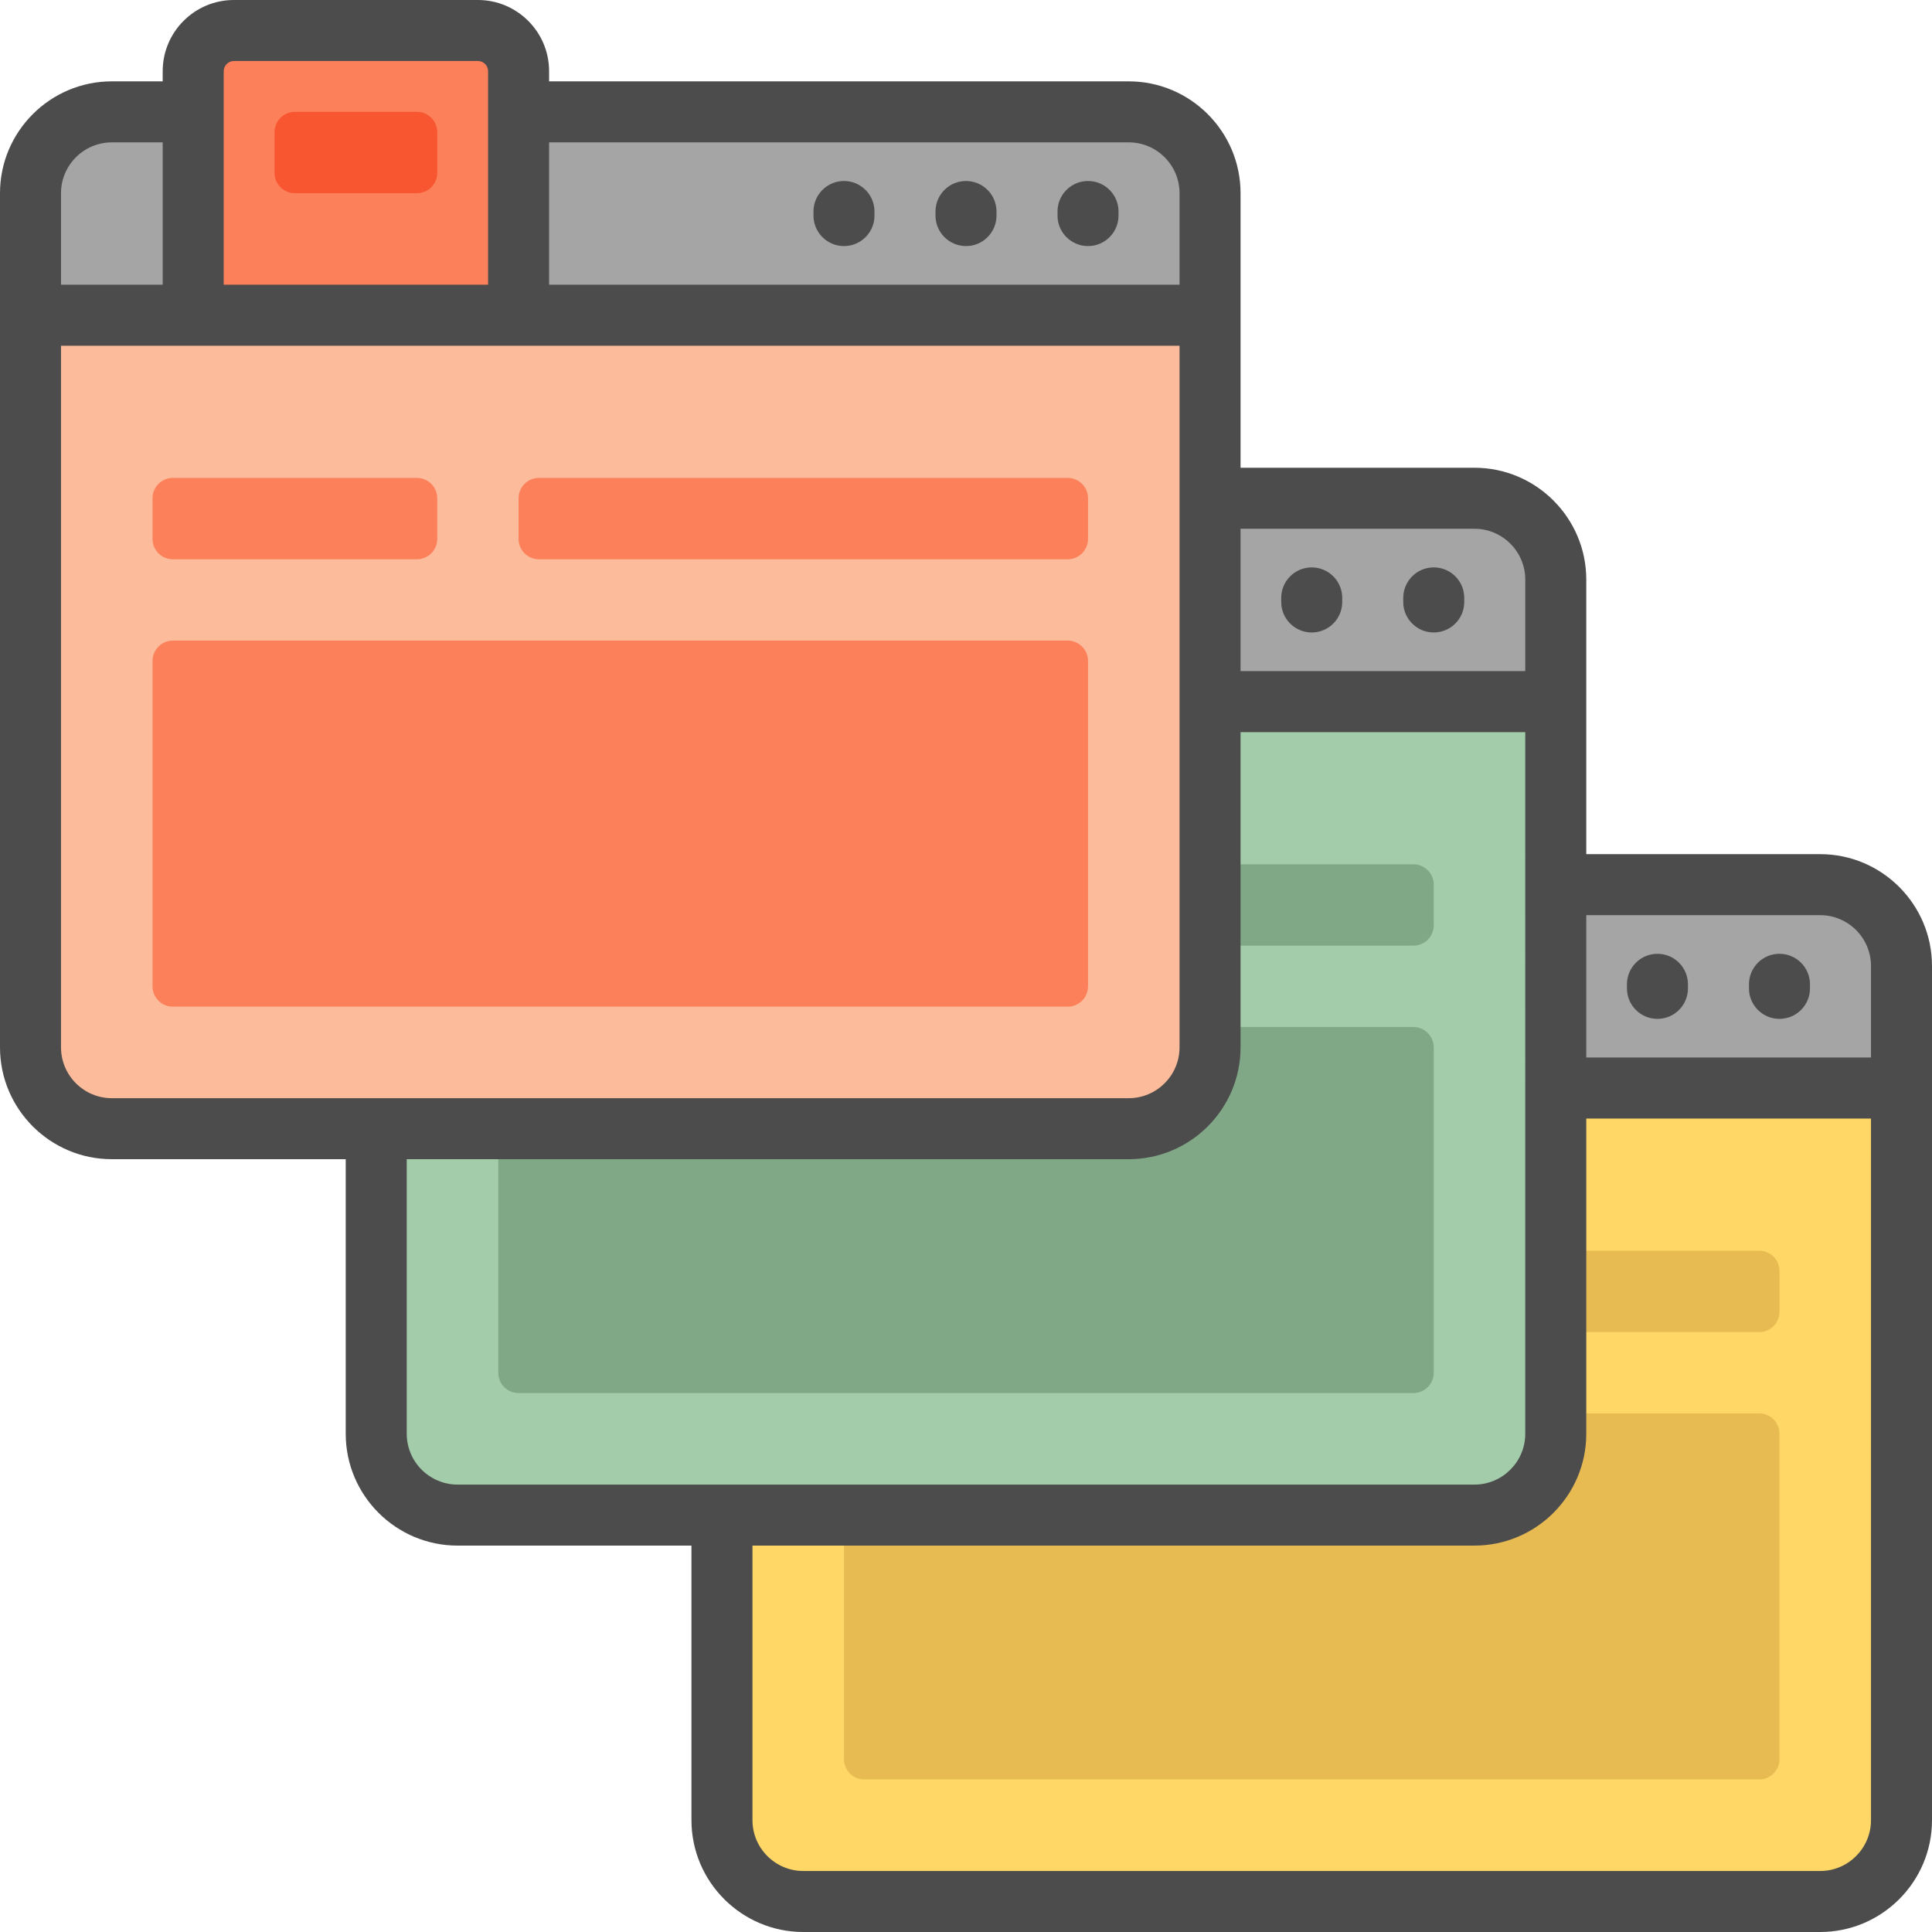
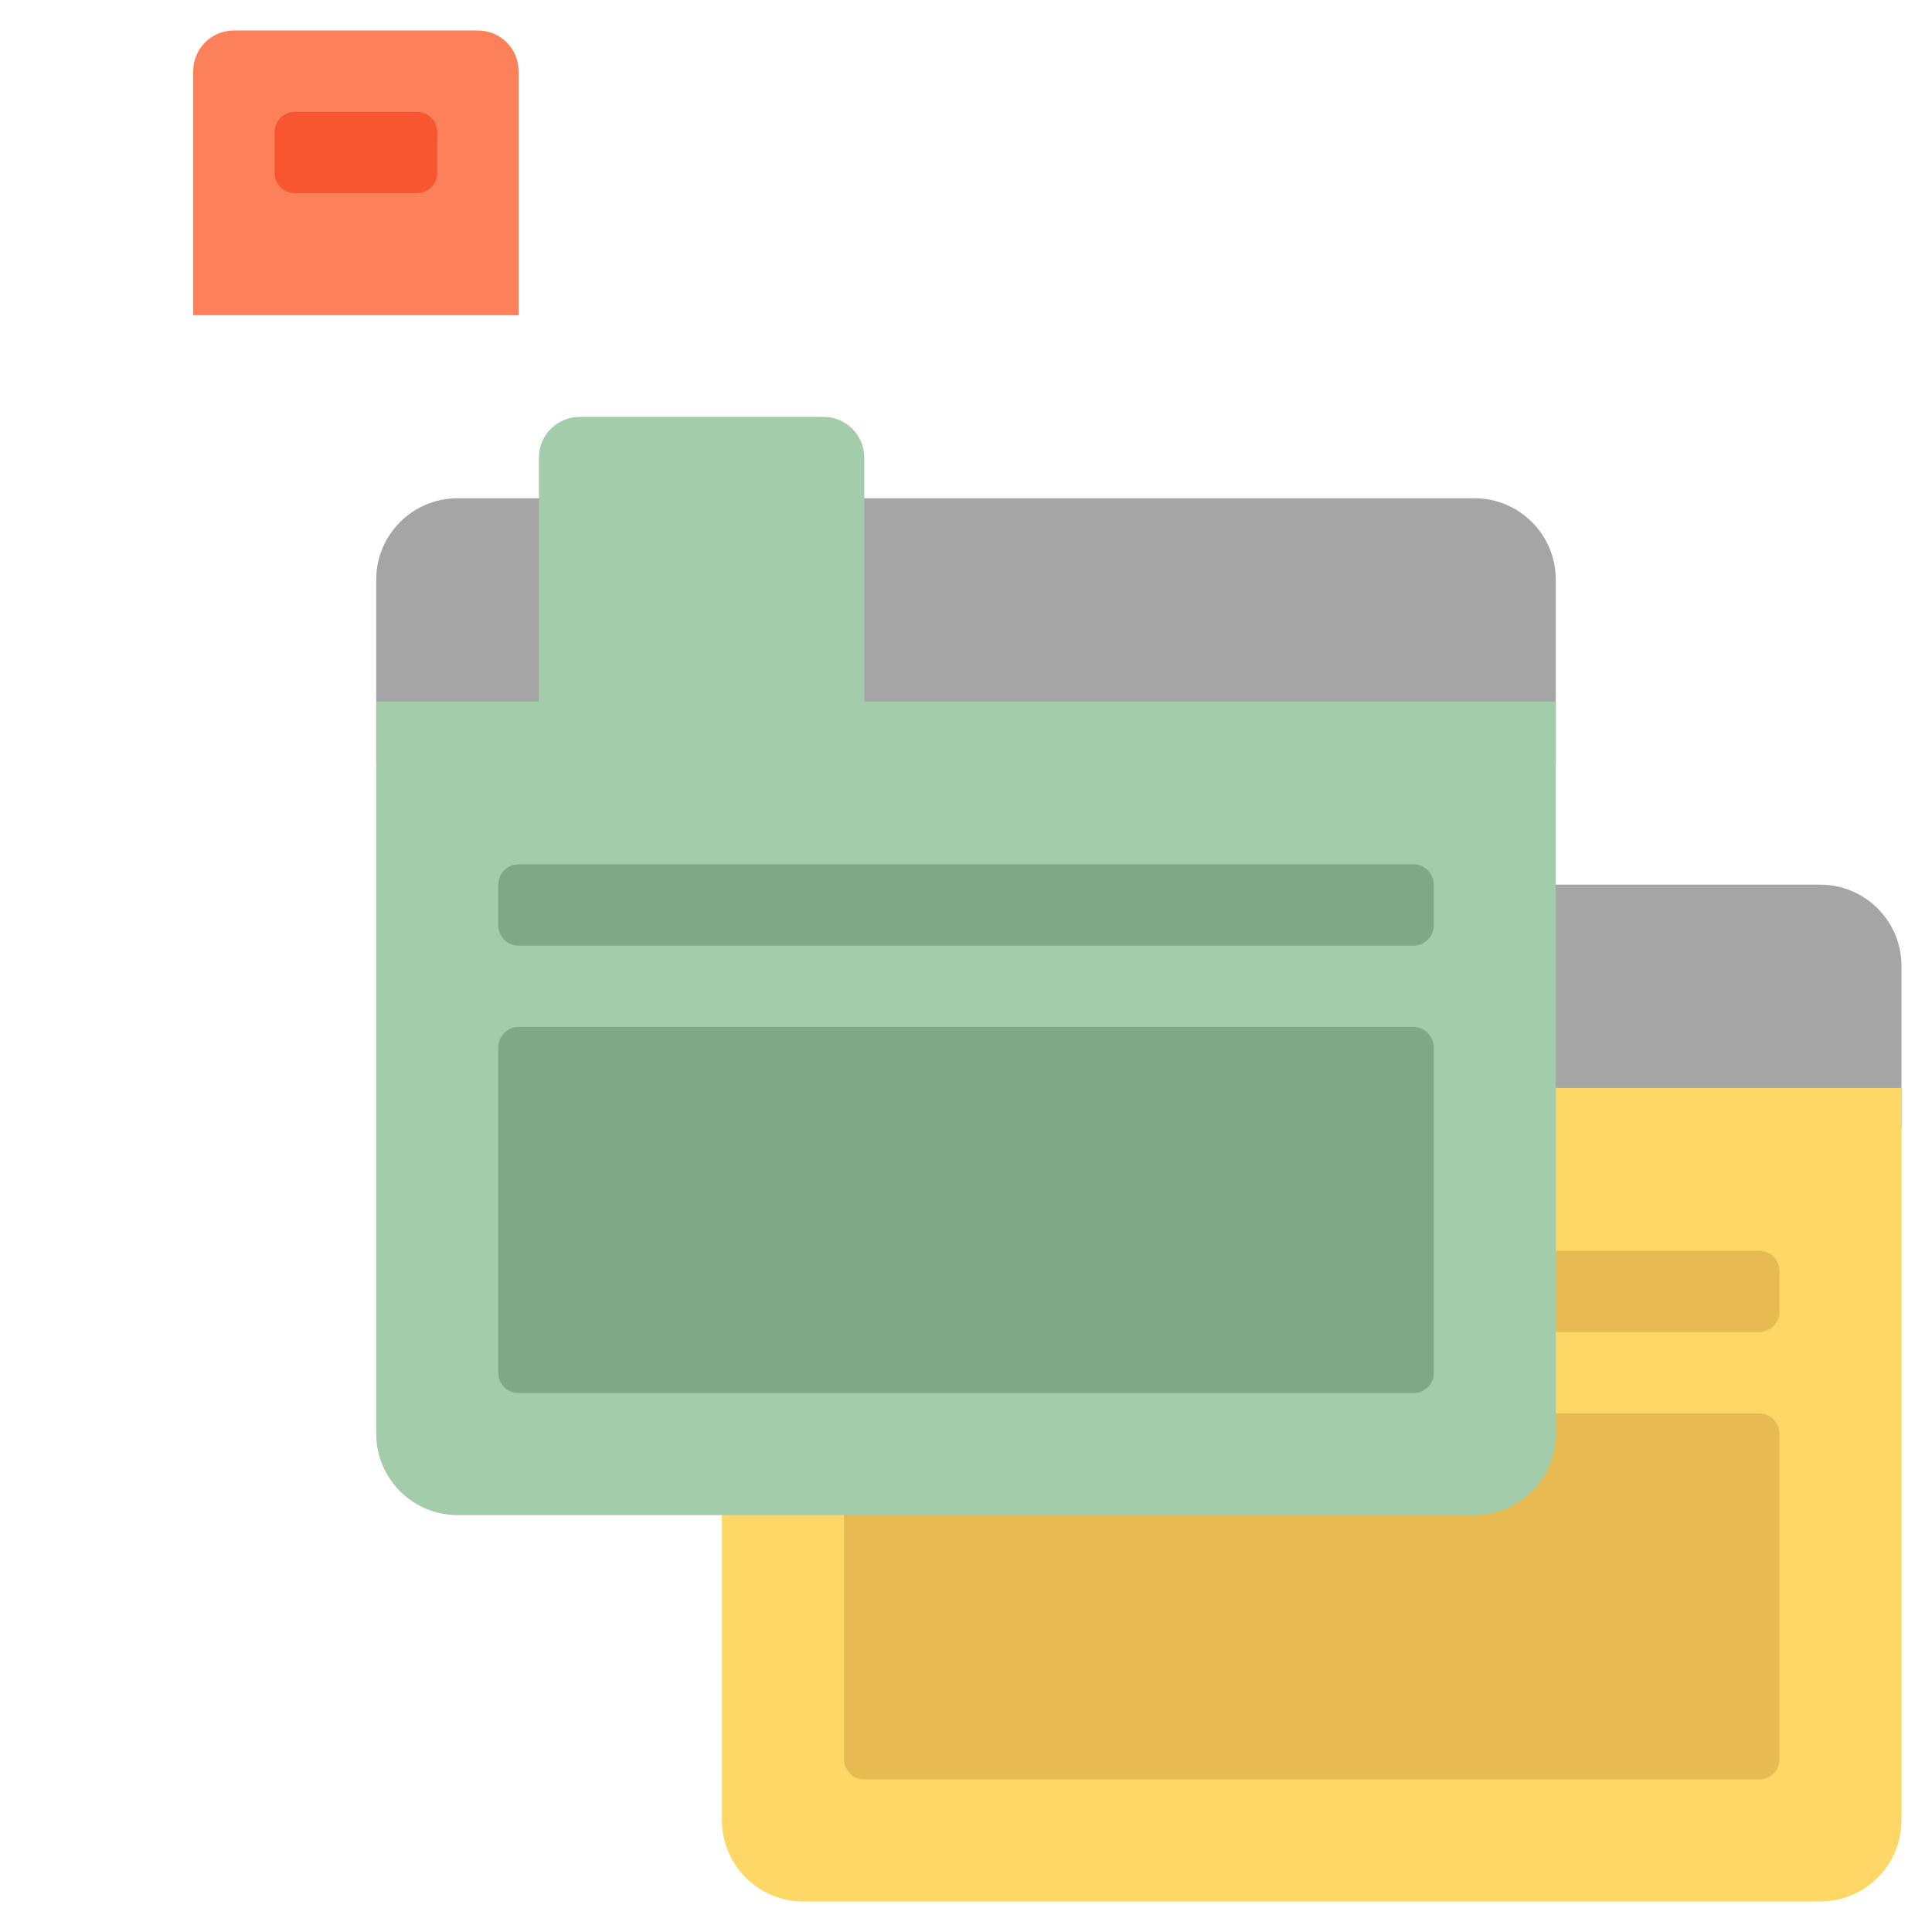
<svg xmlns="http://www.w3.org/2000/svg" height="800px" width="800px" version="1.1" id="Layer_1" viewBox="0 0 512 512" xml:space="preserve">
  <path style="fill:#A5A5A5;" d="M503.916,256v43.116H191.326V256c0-11.906,9.651-21.558,21.558-21.558h269.474  C494.264,234.442,503.916,244.094,503.916,256z" />
  <path style="fill:#FED766;" d="M503.916,288.337v194.021c0,11.906-9.651,21.558-21.558,21.558H212.884  c-11.906,0-21.558-9.651-21.558-21.558V288.337h43.116v-64.674c0-5.953,4.826-10.779,10.779-10.779h64.674  c5.953,0,10.779,4.826,10.779,10.779v64.674H503.916z" />
  <path style="fill:#E8BA52;" d="M466.189,471.579H229.053c-2.976,0-5.389-2.413-5.389-5.389v-86.232c0-2.976,2.413-5.389,5.389-5.389  h237.137c2.976,0,5.389,2.413,5.389,5.389v86.232C471.579,469.165,469.165,471.579,466.189,471.579z M471.579,347.621v-10.779  c0-2.976-2.413-5.389-5.389-5.389H229.053c-2.976,0-5.389,2.413-5.389,5.389v10.779c0,2.976,2.413,5.389,5.389,5.389h237.137  C469.165,353.01,471.579,350.597,471.579,347.621z" />
  <path style="fill:#A5A5A5;" d="M412.295,153.6v48.505H99.705V153.6c0-11.906,9.651-21.558,21.558-21.558h269.474  C402.643,132.042,412.295,141.694,412.295,153.6z" />
  <path style="fill:#A3CCAA;" d="M412.295,185.937v194.021c0,11.906-9.651,21.558-21.558,21.558H121.263  c-11.906,0-21.558-9.651-21.558-21.558V185.937h43.116v-64.674c0-5.953,4.826-10.779,10.779-10.779h64.674  c5.953,0,10.779,4.826,10.779,10.779v64.674H412.295z" />
  <path style="fill:#80A886;" d="M374.568,369.179H137.432c-2.976,0-5.389-2.413-5.389-5.389v-86.232c0-2.976,2.413-5.389,5.389-5.389  h237.137c2.976,0,5.389,2.413,5.389,5.389v86.232C379.958,366.766,377.544,369.179,374.568,369.179z M379.958,245.221v-10.779  c0-2.976-2.413-5.389-5.389-5.389H137.432c-2.976,0-5.389,2.413-5.389,5.389v10.779c0,2.976,2.413,5.389,5.389,5.389h237.137  C377.544,250.611,379.958,248.197,379.958,245.221z" />
-   <path style="fill:#A5A5A5;" d="M320.674,51.2v43.116H8.084V51.2c0-11.906,9.651-21.558,21.558-21.558h269.474  C311.022,29.642,320.674,39.294,320.674,51.2z" />
-   <path style="fill:#FCBB9A;" d="M320.674,83.537v194.021c0,11.906-9.651,21.558-21.558,21.558H29.642  c-11.906,0-21.558-9.651-21.558-21.558V83.537H51.2V18.863c0-5.953,4.826-10.779,10.779-10.779h64.674  c5.953,0,10.779,4.826,10.779,10.779v64.674H320.674z" />
  <path style="fill:#FC8059;" d="M137.432,18.863v64.674H51.2V18.863c0-5.953,4.826-10.779,10.779-10.779h64.674  C132.606,8.084,137.432,12.91,137.432,18.863z" />
  <path style="fill:#F75631;" d="M110.484,51.2H78.147c-2.976,0-5.389-2.413-5.389-5.389V35.032c0-2.976,2.413-5.389,5.389-5.389  h32.337c2.976,0,5.389,2.413,5.389,5.389v10.779C115.874,48.787,113.46,51.2,110.484,51.2z" />
-   <path style="fill:#FC8059;" d="M282.947,266.779H45.811c-2.976,0-5.389-2.413-5.389-5.389v-86.232c0-2.976,2.413-5.389,5.389-5.389  h237.137c2.976,0,5.389,2.413,5.389,5.389v86.232C288.337,264.366,285.923,266.779,282.947,266.779z M115.874,142.821v-10.779  c0-2.976-2.413-5.389-5.389-5.389H45.811c-2.976,0-5.389,2.413-5.389,5.389v10.779c0,2.976,2.413,5.389,5.389,5.389h64.674  C113.46,148.211,115.874,145.797,115.874,142.821z M288.337,142.821v-10.779c0-2.976-2.413-5.389-5.389-5.389H142.821  c-2.976,0-5.389,2.413-5.389,5.389v10.779c0,2.976,2.413,5.389,5.389,5.389h140.126  C285.923,148.211,288.337,145.797,288.337,142.821z" />
-   <path style="fill:#4C4C4C;" d="M355.705,158.451v1.078c0,4.466-3.618,8.084-8.084,8.084s-8.084-3.618-8.084-8.084v-1.078  c0-4.466,3.618-8.084,8.084-8.084S355.705,153.985,355.705,158.451z M223.663,47.966c-4.465,0-8.084,3.618-8.084,8.084v1.078  c0,4.466,3.62,8.084,8.084,8.084c4.465,0,8.084-3.618,8.084-8.084v-1.078C231.747,51.585,228.128,47.966,223.663,47.966z   M256,47.966c-4.465,0-8.084,3.618-8.084,8.084v1.078c0,4.466,3.62,8.084,8.084,8.084c4.466,0,8.084-3.618,8.084-8.084v-1.078  C264.084,51.585,260.466,47.966,256,47.966z M379.958,150.366c-4.466,0-8.084,3.618-8.084,8.084v1.078  c0,4.466,3.618,8.084,8.084,8.084s8.084-3.618,8.084-8.084v-1.078C388.042,153.985,384.424,150.366,379.958,150.366z   M288.337,47.966c-4.466,0-8.084,3.618-8.084,8.084v1.078c0,4.466,3.618,8.084,8.084,8.084s8.084-3.618,8.084-8.084v-1.078  C296.421,51.585,292.803,47.966,288.337,47.966z M471.579,252.766c-4.466,0-8.084,3.618-8.084,8.084v1.078  c0,4.466,3.618,8.084,8.084,8.084s8.084-3.618,8.084-8.084v-1.078C479.663,256.385,476.045,252.766,471.579,252.766z M512,256  v226.358C512,498.702,498.702,512,482.358,512H212.884c-16.345,0-29.642-13.298-29.642-29.642V409.6h-61.979  c-16.345,0-29.642-13.298-29.642-29.642V307.2H29.642C13.297,307.2,0,293.902,0,277.558V51.2c0-16.344,13.297-29.642,29.642-29.642  h13.474v-2.695C43.116,8.463,51.578,0,61.979,0h64.674c10.401,0,18.863,8.463,18.863,18.863v2.695h153.6  c16.344,0,29.642,13.298,29.642,29.642v72.758h61.979c16.344,0,29.642,13.298,29.642,29.642v72.758h61.979  C498.702,226.358,512,239.656,512,256z M328.758,177.853h75.453V153.6c0-7.43-6.044-13.474-13.474-13.474h-61.979V177.853z   M145.516,75.453h167.074V51.2c0-7.43-6.044-13.474-13.474-13.474h-153.6V75.453z M59.284,75.453h70.063V18.863  c0-1.486-1.209-2.695-2.695-2.695H61.979c-1.485,0-2.695,1.208-2.695,2.695V75.453z M16.168,75.453h26.947V37.726H29.642  c-7.43,0-13.474,6.044-13.474,13.474V75.453z M299.116,291.032c7.43,0,13.474-6.044,13.474-13.474V91.621H16.168v185.937  c0,7.43,6.044,13.474,13.474,13.474H299.116z M390.737,393.432c7.43,0,13.474-6.044,13.474-13.474V194.021h-75.453v83.537  c0,16.344-13.298,29.642-29.642,29.642H107.789v72.758c0,7.43,6.044,13.474,13.474,13.474H390.737z M495.832,296.421h-75.453v83.537  c0,16.344-13.298,29.642-29.642,29.642H199.411v72.758c0,7.43,6.044,13.474,13.474,13.474h269.474  c7.43,0,13.474-6.044,13.474-13.474V296.421z M495.832,256c0-7.43-6.044-13.474-13.474-13.474h-61.979v37.726h75.453V256z   M439.242,252.766c-4.466,0-8.084,3.618-8.084,8.084v1.078c0,4.466,3.618,8.084,8.084,8.084c4.466,0,8.084-3.618,8.084-8.084v-1.078  C447.326,256.385,443.708,252.766,439.242,252.766z" />
</svg>